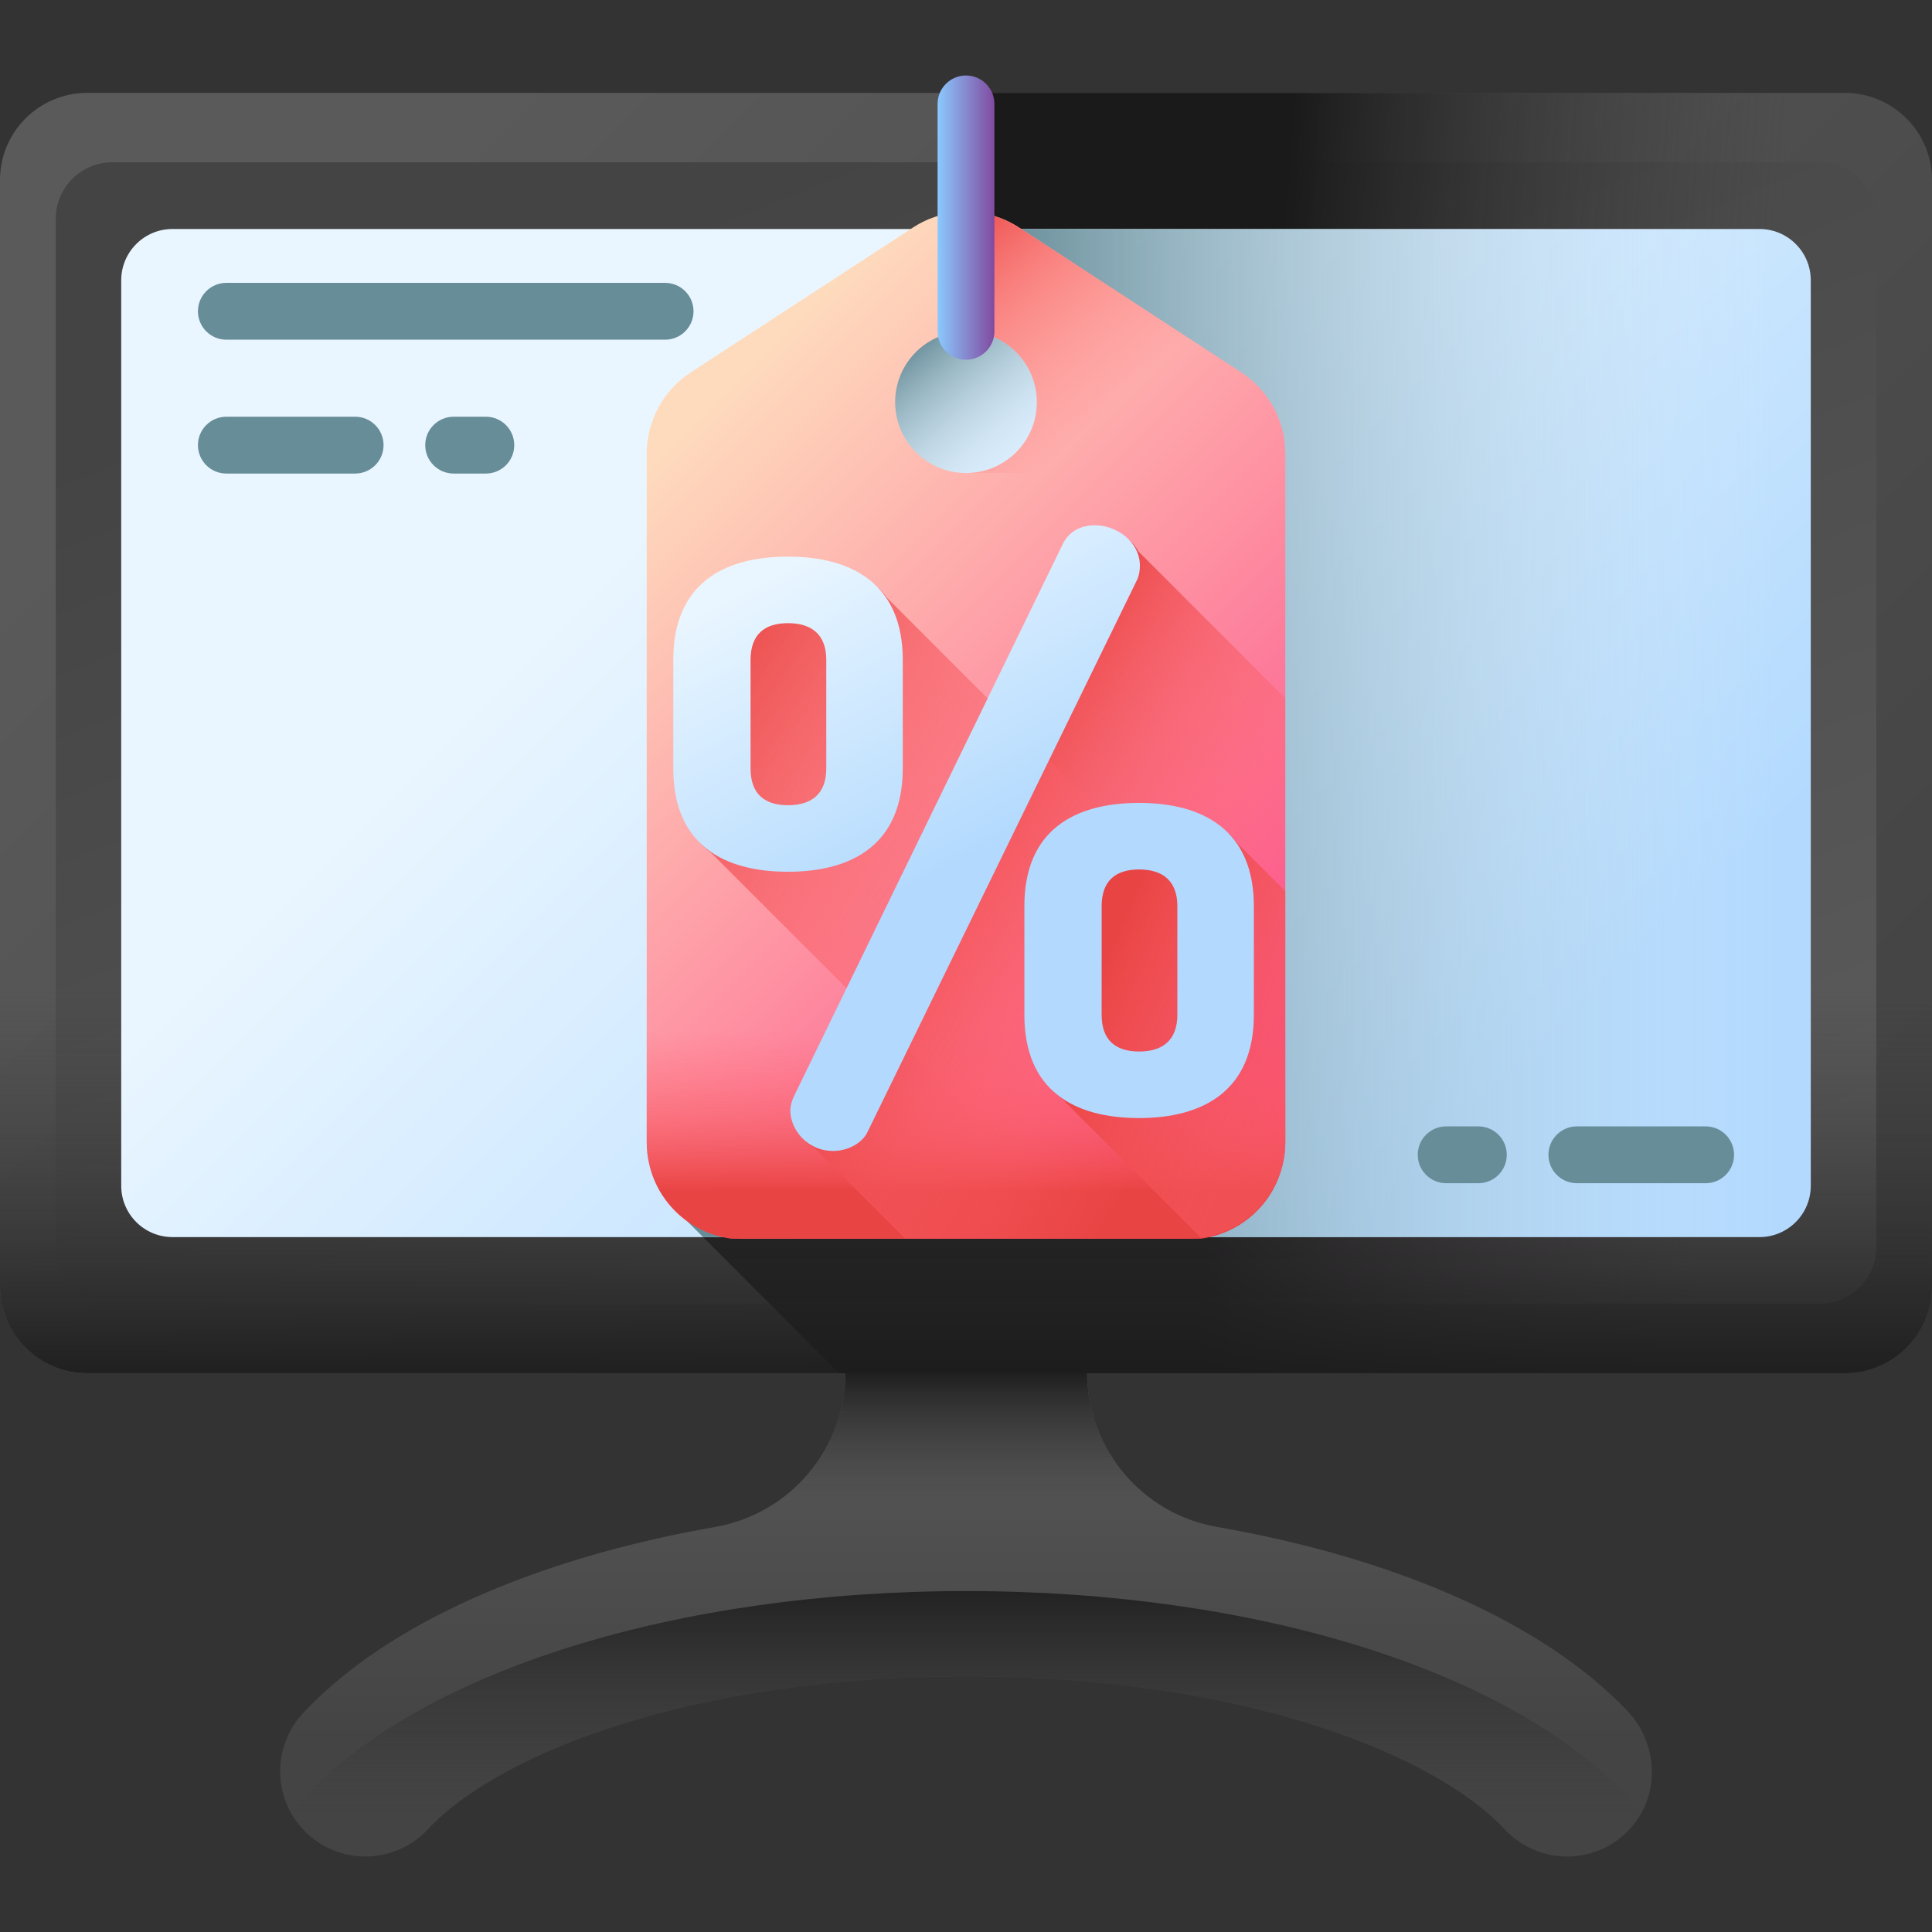
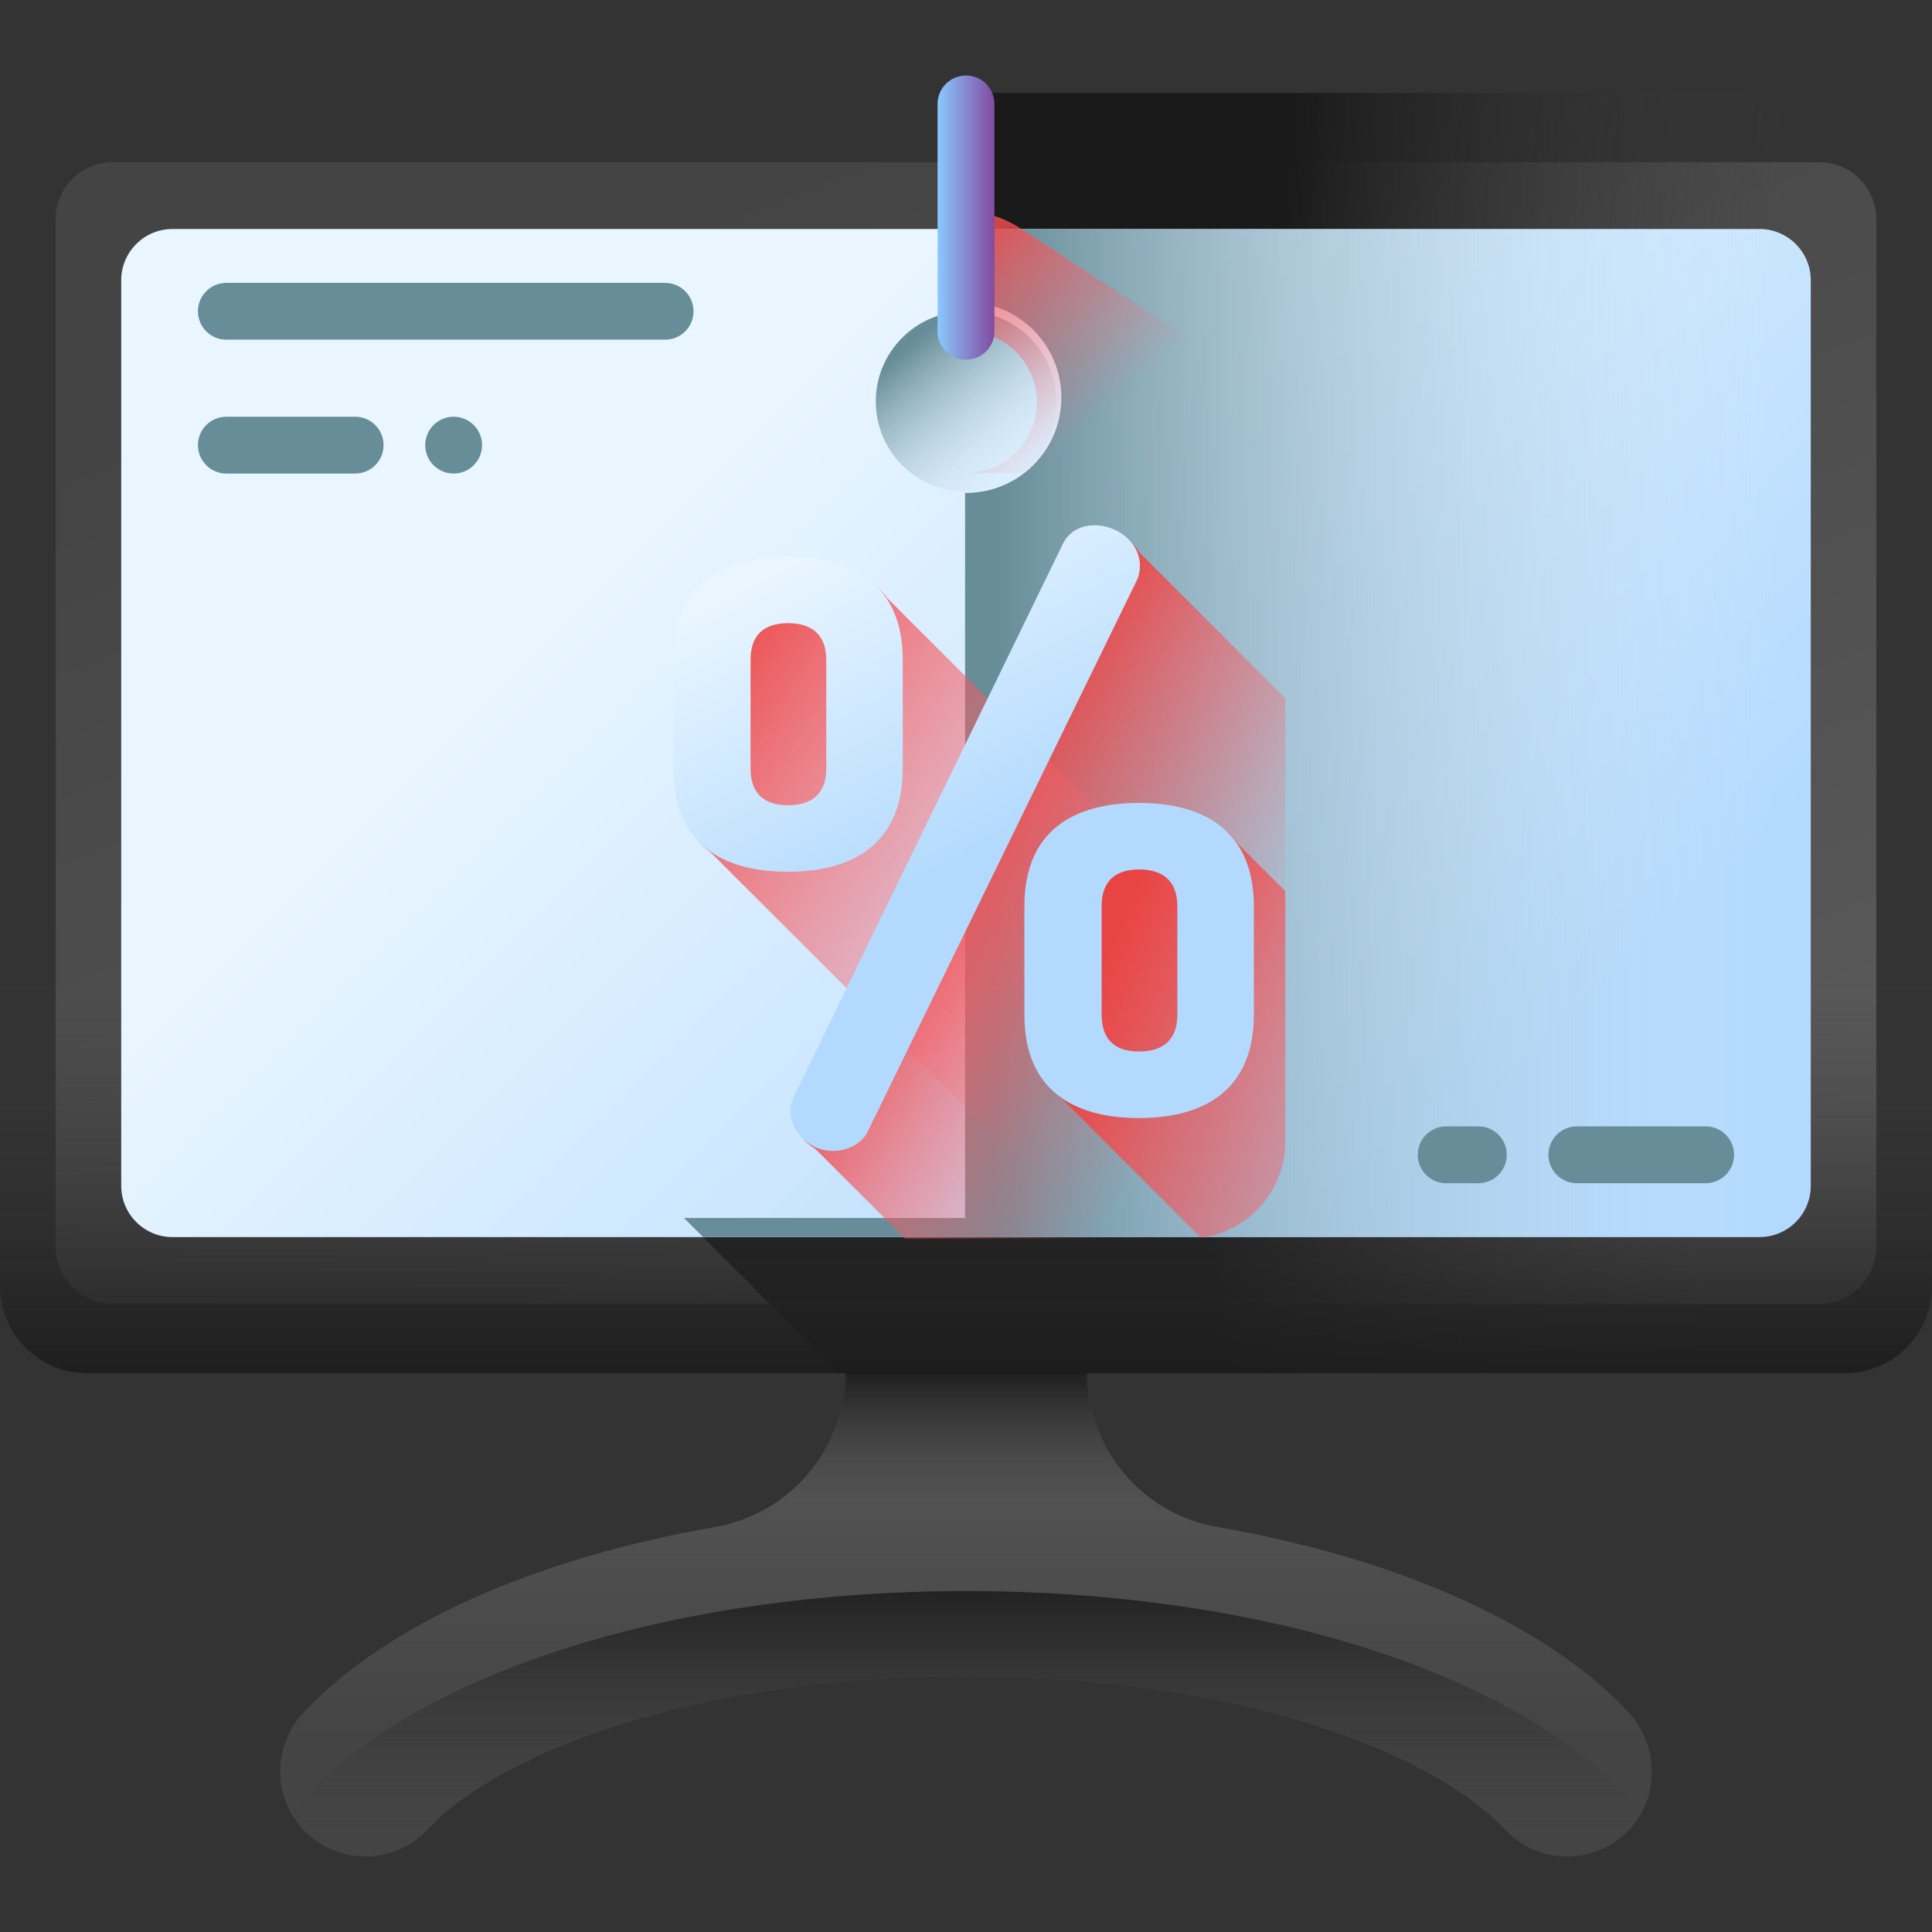
<svg xmlns="http://www.w3.org/2000/svg" xmlns:xlink="http://www.w3.org/1999/xlink" id="Capa_1" height="512" viewBox="0 0 510 510" width="512">
  <rect x="0" y="0" width="510" height="510" fill="#333333" stroke="none" />
  <linearGradient id="lg1">
    <stop offset="0" stop-color="#5a5a5a" />
    <stop offset="1" stop-color="#444" />
  </linearGradient>
  <linearGradient id="SVGID_1_" gradientUnits="userSpaceOnUse" x1="255" x2="255" xlink:href="#lg1" y1="356.739" y2="458.893" />
  <linearGradient id="lg2">
    <stop offset="0" stop-color="#433f43" stop-opacity="0" />
    <stop offset="1" stop-color="#1a1a1a" />
  </linearGradient>
  <linearGradient id="SVGID_2_" gradientUnits="userSpaceOnUse" x1="255.04" x2="255.04" xlink:href="#lg2" y1="396.782" y2="360.782" />
  <linearGradient id="SVGID_3_" gradientUnits="userSpaceOnUse" x1="255.074" x2="255.074" xlink:href="#lg2" y1="482.448" y2="413.441" />
  <linearGradient id="SVGID_4_" gradientUnits="userSpaceOnUse" x1="107.472" x2="425.001" xlink:href="#lg1" y1="45.977" y2="363.506" />
  <linearGradient id="SVGID_5_" gradientUnits="userSpaceOnUse" x1="322.347" x2="197.318" xlink:href="#lg1" y1="363.033" y2="48.305" />
  <linearGradient id="SVGID_6_" gradientUnits="userSpaceOnUse" x1="459.941" x2="328.607" xlink:href="#lg2" y1="201.518" y2="191.518" />
  <linearGradient id="SVGID_7_" gradientUnits="userSpaceOnUse" x1="255" x2="255" xlink:href="#lg2" y1="259.712" y2="369.206" />
  <linearGradient id="lg3">
    <stop offset="0" stop-color="#eaf6ff" />
    <stop offset="1" stop-color="#b3dafe" />
  </linearGradient>
  <linearGradient id="SVGID_8_" gradientUnits="userSpaceOnUse" x1="182.472" x2="374.489" xlink:href="#lg3" y1="120.977" y2="312.994" />
  <linearGradient id="lg4">
    <stop offset="0" stop-color="#d8ecfe" stop-opacity="0" />
    <stop offset="1" stop-color="#678d98" />
  </linearGradient>
  <linearGradient id="SVGID_9_" gradientUnits="userSpaceOnUse" x1="272.514" x2="241.514" xlink:href="#lg4" y1="126.604" y2="90.104" />
  <linearGradient id="SVGID_10_" gradientUnits="userSpaceOnUse" x1="469" x2="262.99" xlink:href="#lg4" y1="193.505" y2="193.505" />
  <linearGradient id="SVGID_11_" gradientUnits="userSpaceOnUse" x1="169.183" x2="356.751" y1="124.728" y2="312.296">
    <stop offset="0" stop-color="#fedbbd" />
    <stop offset="1" stop-color="#fd3581" />
  </linearGradient>
  <linearGradient id="lg5">
    <stop offset="0" stop-color="#fe646f" stop-opacity="0" />
    <stop offset=".297" stop-color="#fc616a" stop-opacity=".297" />
    <stop offset=".621" stop-color="#f5575d" stop-opacity=".621" />
    <stop offset=".959" stop-color="#eb4747" stop-opacity=".959" />
    <stop offset="1" stop-color="#e94444" />
  </linearGradient>
  <linearGradient id="SVGID_12_" gradientUnits="userSpaceOnUse" x1="255" x2="255" xlink:href="#lg5" y1="272.225" y2="314.225" />
  <linearGradient id="SVGID_13_" gradientUnits="userSpaceOnUse" x1="325.357" x2="246.357" xlink:href="#lg5" y1="269.589" y2="221.089" />
  <linearGradient id="SVGID_14_" gradientUnits="userSpaceOnUse" x1="295.621" x2="173.621" xlink:href="#lg5" y1="263.92" y2="183.42" />
  <linearGradient id="SVGID_15_" gradientUnits="userSpaceOnUse" x1="401.089" x2="289.09" xlink:href="#lg5" y1="307.427" y2="258.927" />
  <linearGradient id="SVGID_16_" gradientUnits="userSpaceOnUse" x1="214.861" x2="256.797" xlink:href="#lg3" y1="144.197" y2="225.157" />
  <linearGradient id="SVGID_17_" gradientUnits="userSpaceOnUse" x1="290.56" x2="246.893" xlink:href="#lg5" y1="109.996" y2="60.33" />
  <linearGradient id="SVGID_18_" gradientUnits="userSpaceOnUse" x1="247.5" x2="262.5" y1="57.444" y2="57.444">
    <stop offset="0" stop-color="#8ac9fe" />
    <stop offset="1" stop-color="#814aa0" />
  </linearGradient>
  <g>
    <g>
      <g>
        <path d="m429.624 451.67c-22.06-23.253-61.094-40.356-108.421-48.614-19.829-3.46-34.247-20.77-34.247-40.899v-27.328h-63.765v27.331c0 20.191-14.523 37.443-34.412 40.924-47.62 8.333-86.828 25.627-108.769 49.131-8.479 9.084-7.989 23.322 1.095 31.801 9.083 8.48 23.322 7.989 31.801-1.095 18.777-20.116 70.017-40.413 142.163-40.413 72.152 0 123.395 20.297 142.172 40.413 4.431 4.747 10.434 7.148 16.453 7.147 5.611 0 11.236-2.086 15.612-6.302 8.967-8.64 8.889-23.062.318-32.096z" fill="url(#SVGID_1_)" />
        <path d="m317.099 402.115c-17.682-4.98-30.143-21.247-30.143-39.957v-27.328h-63.765v27.331c0 18.738-12.512 34.937-30.209 39.955h124.117z" fill="url(#SVGID_2_)" />
        <path d="m255.069 420.004c-76.481 0-143.559 20.962-175.058 54.707-1.194 1.279-2.19 2.668-3.029 4.12 1.086 1.876 2.457 3.629 4.124 5.185 9.083 8.48 23.322 7.989 31.801-1.095 18.777-20.116 70.017-40.413 142.163-40.413 72.152 0 123.395 20.297 142.172 40.413 4.431 4.747 10.434 7.148 16.453 7.147 5.499 0 11.012-2.004 15.348-6.052 1.667-1.556 3.038-3.308 4.124-5.185-.839-1.453-1.835-2.842-3.029-4.12-31.501-33.744-98.583-54.707-175.069-54.707z" fill="url(#SVGID_3_)" />
      </g>
      <g>
-         <path d="m486.992 362.49h-463.984c-12.707 0-23.008-10.301-23.008-23.008v-291.954c0-12.708 10.301-23.009 23.008-23.009h463.983c12.708 0 23.009 10.301 23.009 23.009v291.954c0 12.707-10.301 23.008-23.008 23.008z" fill="url(#SVGID_4_)" />
        <path d="m14.71 329.224v-271.439c0-8.262 6.698-14.959 14.96-14.959h450.66c8.262 0 14.96 6.698 14.96 14.96v271.438c0 8.262-6.698 14.96-14.96 14.96h-450.66c-8.262-.001-14.96-6.698-14.96-14.96z" fill="url(#SVGID_5_)" />
        <path d="m510 339.482v-291.954c0-12.707-10.301-23.008-23.008-23.008h-232.234v55.254c.08-.01.16-.01.24-.01 13.91 0 25.18 11.27 25.18 25.18s-11.27 25.18-25.18 25.18c-.08 0-.16 0-.24-.01v191.41h-74.2l40.967 40.967h265.467c12.707-.001 23.008-10.302 23.008-23.009z" fill="url(#SVGID_6_)" />
        <path d="m0 237.055v102.427c0 12.707 10.301 23.008 23.008 23.008h463.983c12.707 0 23.008-10.301 23.008-23.008v-102.427z" fill="url(#SVGID_7_)" />
        <path d="m32 313.019v-239.028c0-7.479 6.063-13.542 13.542-13.542h418.915c7.479 0 13.542 6.063 13.542 13.542v239.028c0 7.479-6.063 13.542-13.542 13.542h-418.915c-7.479 0-13.542-6.063-13.542-13.542z" fill="url(#SVGID_8_)" />
        <circle cx="255" cy="105.983" fill="url(#SVGID_9_)" r="23.811" />
        <path d="m464.458 60.448h-209.7v19.325c.08-.01.16-.01.24-.01 13.91 0 25.18 11.27 25.18 25.18s-11.27 25.18-25.18 25.18c-.08 0-.16 0-.24-.01v191.41h-74.2l5.038 5.038h278.861c7.479 0 13.542-6.063 13.542-13.542v-239.028c.001-7.48-6.062-13.543-13.541-13.543z" fill="url(#SVGID_10_)" />
        <g fill="#678d98">
          <path d="m59.75 110.005h34c4.142 0 7.5 3.358 7.5 7.5s-3.358 7.5-7.5 7.5h-34c-4.142 0-7.5-3.358-7.5-7.5 0-4.143 3.358-7.5 7.5-7.5z" />
-           <path d="m119.75 125.005c-4.142 0-7.5-3.358-7.5-7.5s3.358-7.5 7.5-7.5h8.5c4.142 0 7.5 3.358 7.5 7.5s-3.358 7.5-7.5 7.5z" />
+           <path d="m119.75 125.005c-4.142 0-7.5-3.358-7.5-7.5s3.358-7.5 7.5-7.5c4.142 0 7.5 3.358 7.5 7.5s-3.358 7.5-7.5 7.5z" />
          <path d="m175.571 89.671h-115.821c-4.142 0-7.5-3.358-7.5-7.5s3.358-7.5 7.5-7.5h115.821c4.142 0 7.5 3.358 7.5 7.5 0 4.143-3.357 7.5-7.5 7.5z" />
          <path d="m450.25 312.338h-34c-4.142 0-7.5-3.358-7.5-7.5s3.358-7.5 7.5-7.5h34c4.142 0 7.5 3.358 7.5 7.5s-3.358 7.5-7.5 7.5z" />
          <path d="m390.25 312.338h-8.5c-4.142 0-7.5-3.358-7.5-7.5s3.358-7.5 7.5-7.5h8.5c4.142 0 7.5 3.358 7.5 7.5s-3.358 7.5-7.5 7.5z" />
        </g>
      </g>
    </g>
    <g>
      <g>
-         <path d="m339.285 301.308v-181.53c0-8.674-4.382-16.765-11.654-21.504l-58.614-38.201c-8.521-5.558-19.513-5.558-28.035 0l-58.614 38.201c-7.272 4.738-11.654 12.83-11.654 21.504v181.53c0 8.21 3.845 15.516 9.845 20.215 4.354 3.415 9.856 5.457 15.827 5.456h117.228c6.107 0 11.716-2.126 16.115-5.688 5.835-4.705 9.556-11.909 9.556-19.983zm-84.285-176.441c-10.331-.006-18.705-8.38-18.705-18.705.006-10.331 8.38-18.705 18.705-18.705s18.699 8.374 18.705 18.705c0 10.325-8.374 18.699-18.705 18.705z" fill="url(#SVGID_11_)" />
-         <path d="m170.715 247.149v54.405c0 8.21 3.845 15.516 9.845 20.215 3.511 2.754 7.776 4.593 12.424 5.21h124.029c4.779-.632 9.149-2.553 12.716-5.442 5.835-4.704 9.556-11.908 9.556-19.983v-54.405z" fill="url(#SVGID_12_)" />
        <g>
          <path d="m300.543 145.59c-2.075-3.803-6.566-6.115-10.736-6.115-3.634 0-6.865 1.616-8.48 5.048l-70.871 145.579c-.606 1.211-1.01 2.625-1.01 3.836 0 3.492 2.128 7.27 5.71 9.27l23.77 23.77h74.687c6.107 0 11.716-2.126 16.115-5.688 5.835-4.704 9.556-11.908 9.556-19.983v-116.976z" fill="url(#SVGID_13_)" />
          <path d="m234.219 157.882c-5.365-7.21-14.641-10.129-25.378-10.129-17.162 0-30.287 7.269-30.287 27.258v28.672c0 10.314 3.5 17.233 9.24 21.523l101.772 101.772h24.049c6.107 0 11.716-2.126 16.115-5.688 5.835-4.704 9.556-11.908 9.556-19.983v-38.359z" fill="url(#SVGID_14_)" />
          <path d="m329.729 321.29c5.835-4.704 9.556-11.908 9.556-19.983v-66.054l-12.56-12.56c-5.365-7.21-14.641-10.129-25.378-10.129-17.162 0-30.287 7.269-30.287 27.258v28.672c0 10.313 3.5 17.233 9.239 21.523l36.713 36.713c4.779-.63 9.15-2.551 12.717-5.44z" fill="url(#SVGID_15_)" />
          <g>
            <path d="m177.734 202.865v-28.672c0-19.989 13.125-27.258 30.287-27.258 16.961 0 30.288 7.269 30.288 27.258v28.672c0 19.989-13.327 27.258-30.288 27.258-17.162 0-30.287-7.269-30.287-27.258zm40.383-28.672c0-6.663-3.836-9.692-10.096-9.692-6.259 0-9.893 3.029-9.893 9.692v28.672c0 6.663 3.634 9.692 9.893 9.692 6.26 0 10.096-3.029 10.096-9.692zm82.785-24.836c0 1.212-.202 2.625-.808 3.837l-71.073 145.579c-1.413 3.029-5.25 5.048-9.086 5.048-6.865 0-11.308-5.653-11.308-10.701 0-1.211.404-2.625 1.01-3.836l70.871-145.579c1.616-3.432 4.846-5.048 8.481-5.048 5.653-.001 11.913 4.239 11.913 10.7zm-30.489 118.523v-28.672c0-19.989 13.125-27.258 30.287-27.258 16.961 0 30.287 7.269 30.287 27.258v28.672c0 19.99-13.326 27.258-30.287 27.258-17.162.001-30.287-7.268-30.287-27.258zm40.382-28.671c0-6.663-3.836-9.692-10.095-9.692s-9.894 3.029-9.894 9.692v28.672c0 6.663 3.635 9.692 9.894 9.692s10.095-3.028 10.095-9.692z" fill="url(#SVGID_16_)" />
          </g>
        </g>
        <path d="m273.705 106.162c0 10.325-8.374 18.699-18.705 18.705h84.285v-5.089c0-8.674-4.382-16.765-11.654-21.504l-58.614-38.201c-4.26-2.779-9.139-4.169-14.017-4.169v31.553c10.325 0 18.699 8.374 18.705 18.705z" fill="url(#SVGID_17_)" />
      </g>
      <path d="m255 94.957c-4.142 0-7.5-3.357-7.5-7.5v-60.026c0-4.143 3.358-7.5 7.5-7.5 4.143 0 7.5 3.357 7.5 7.5v60.025c0 4.143-3.357 7.501-7.5 7.501z" fill="url(#SVGID_18_)" />
    </g>
  </g>
</svg>